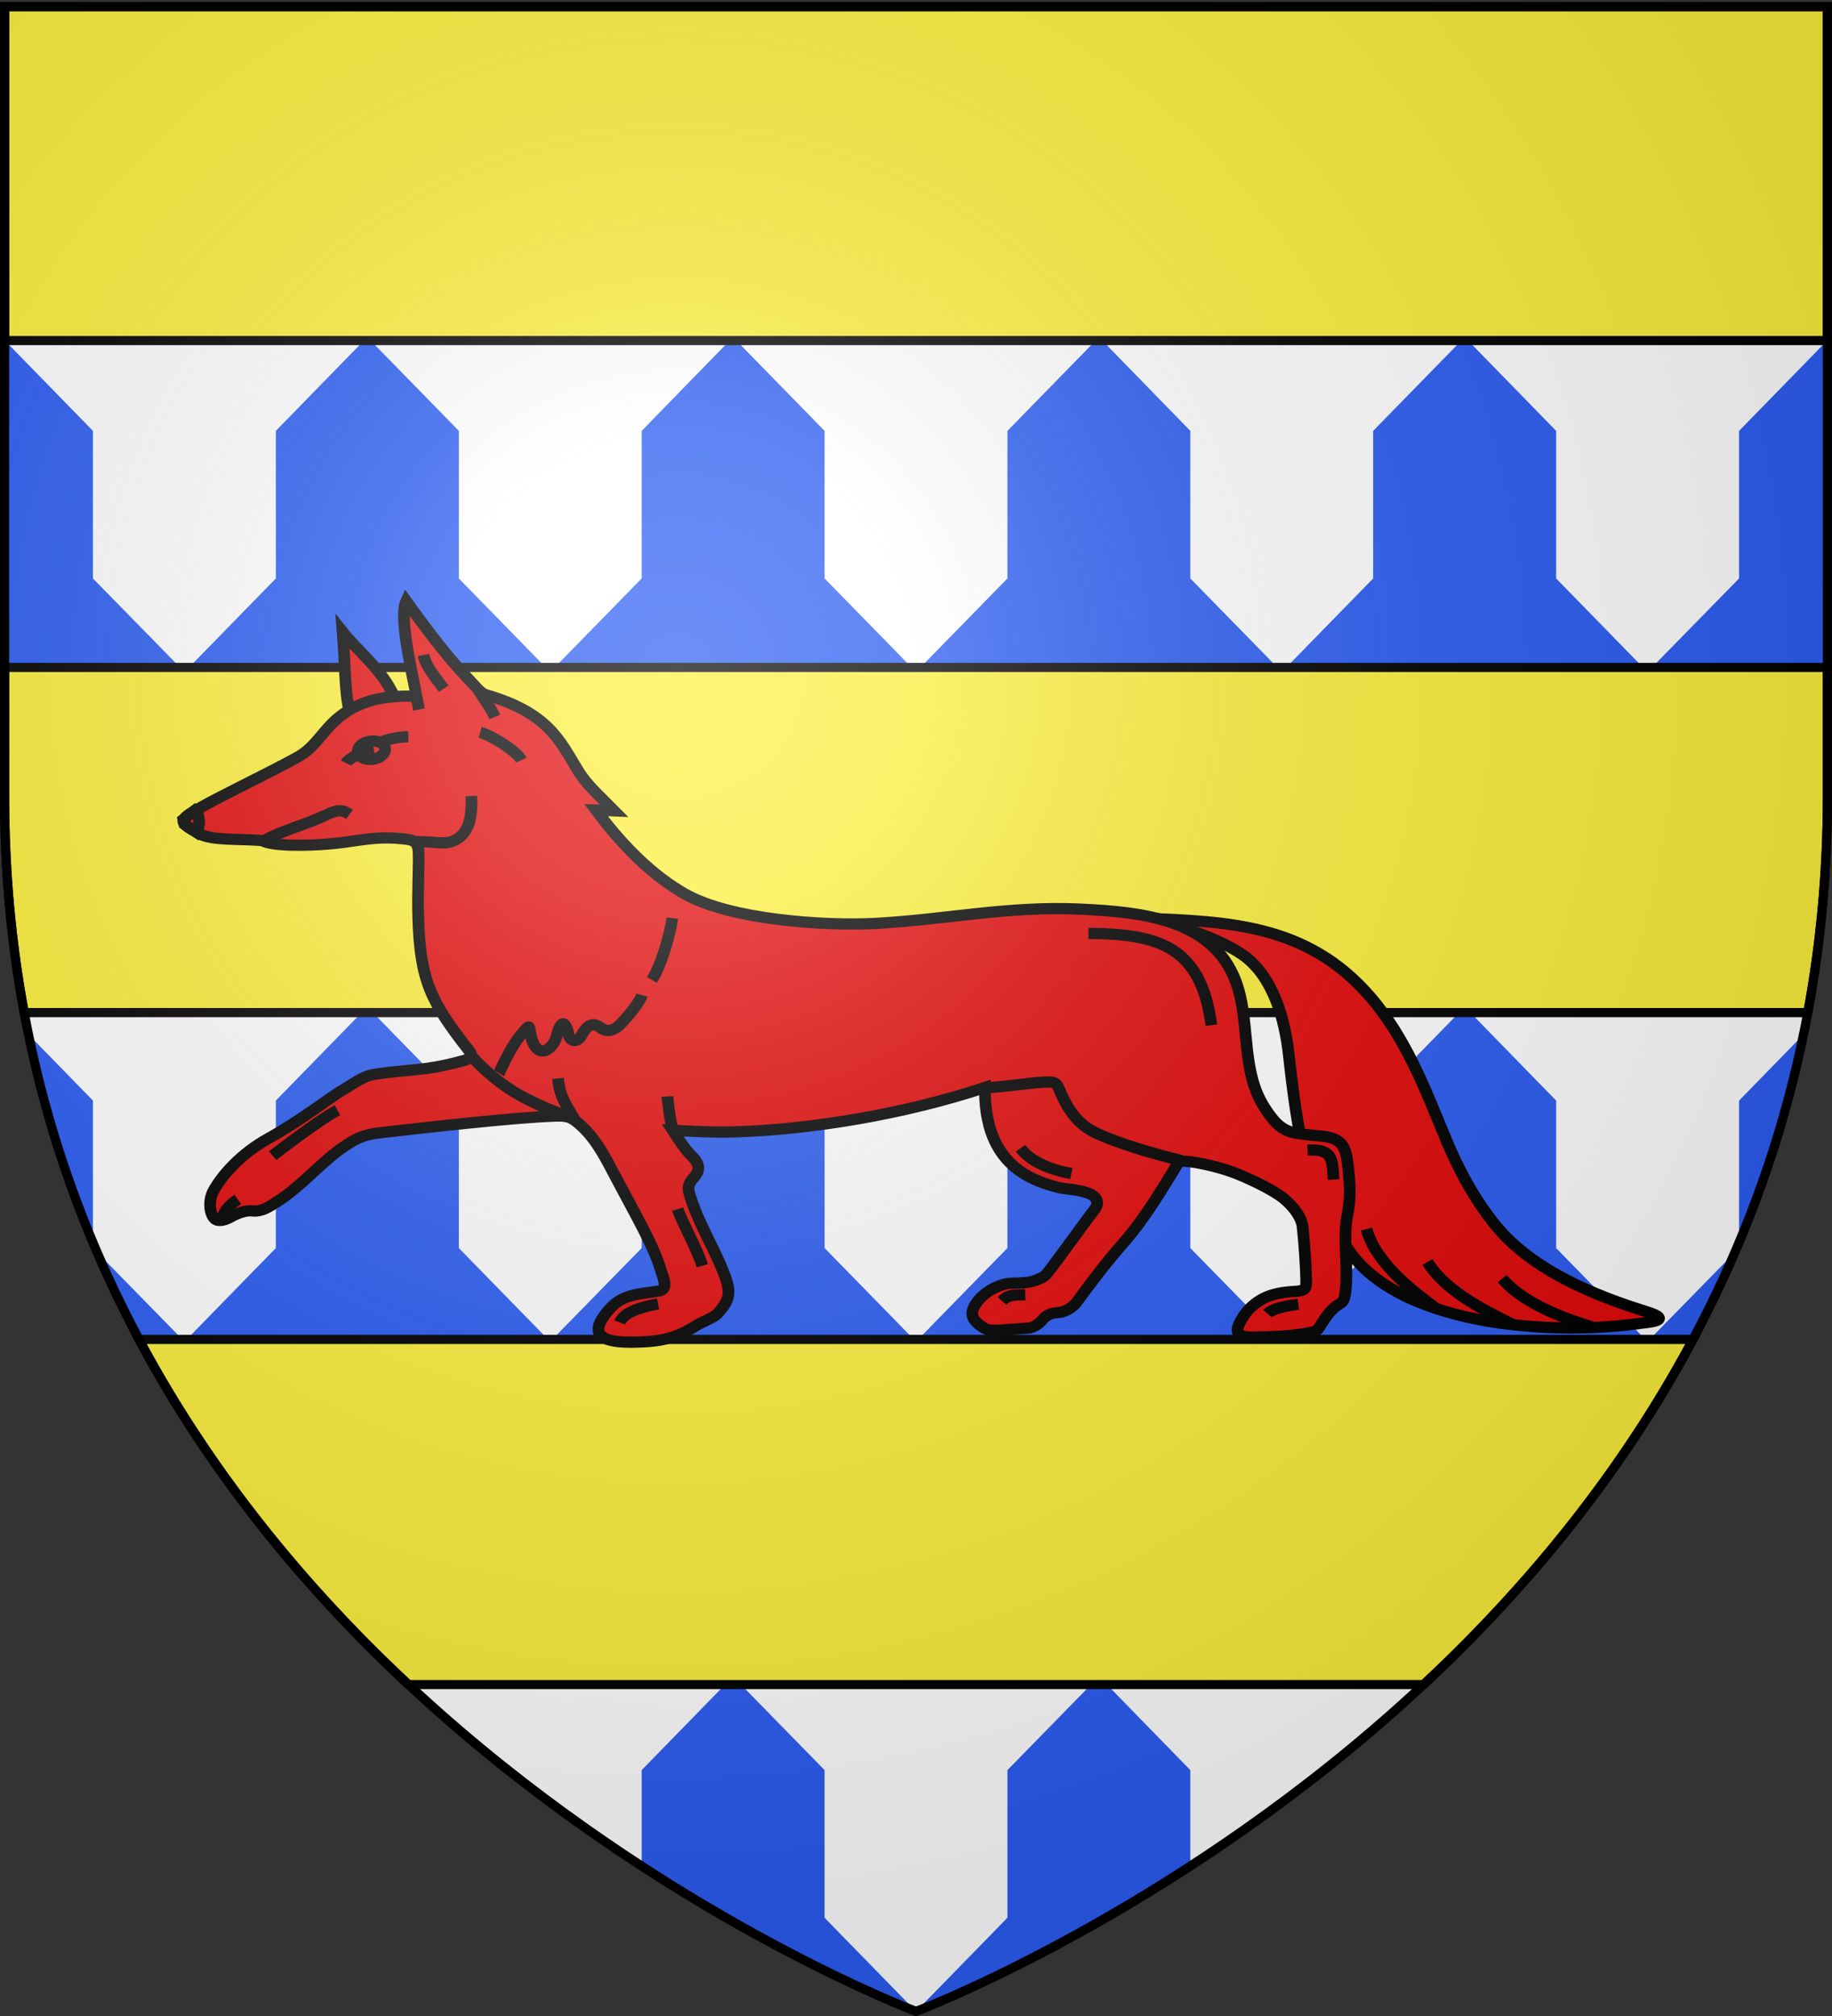
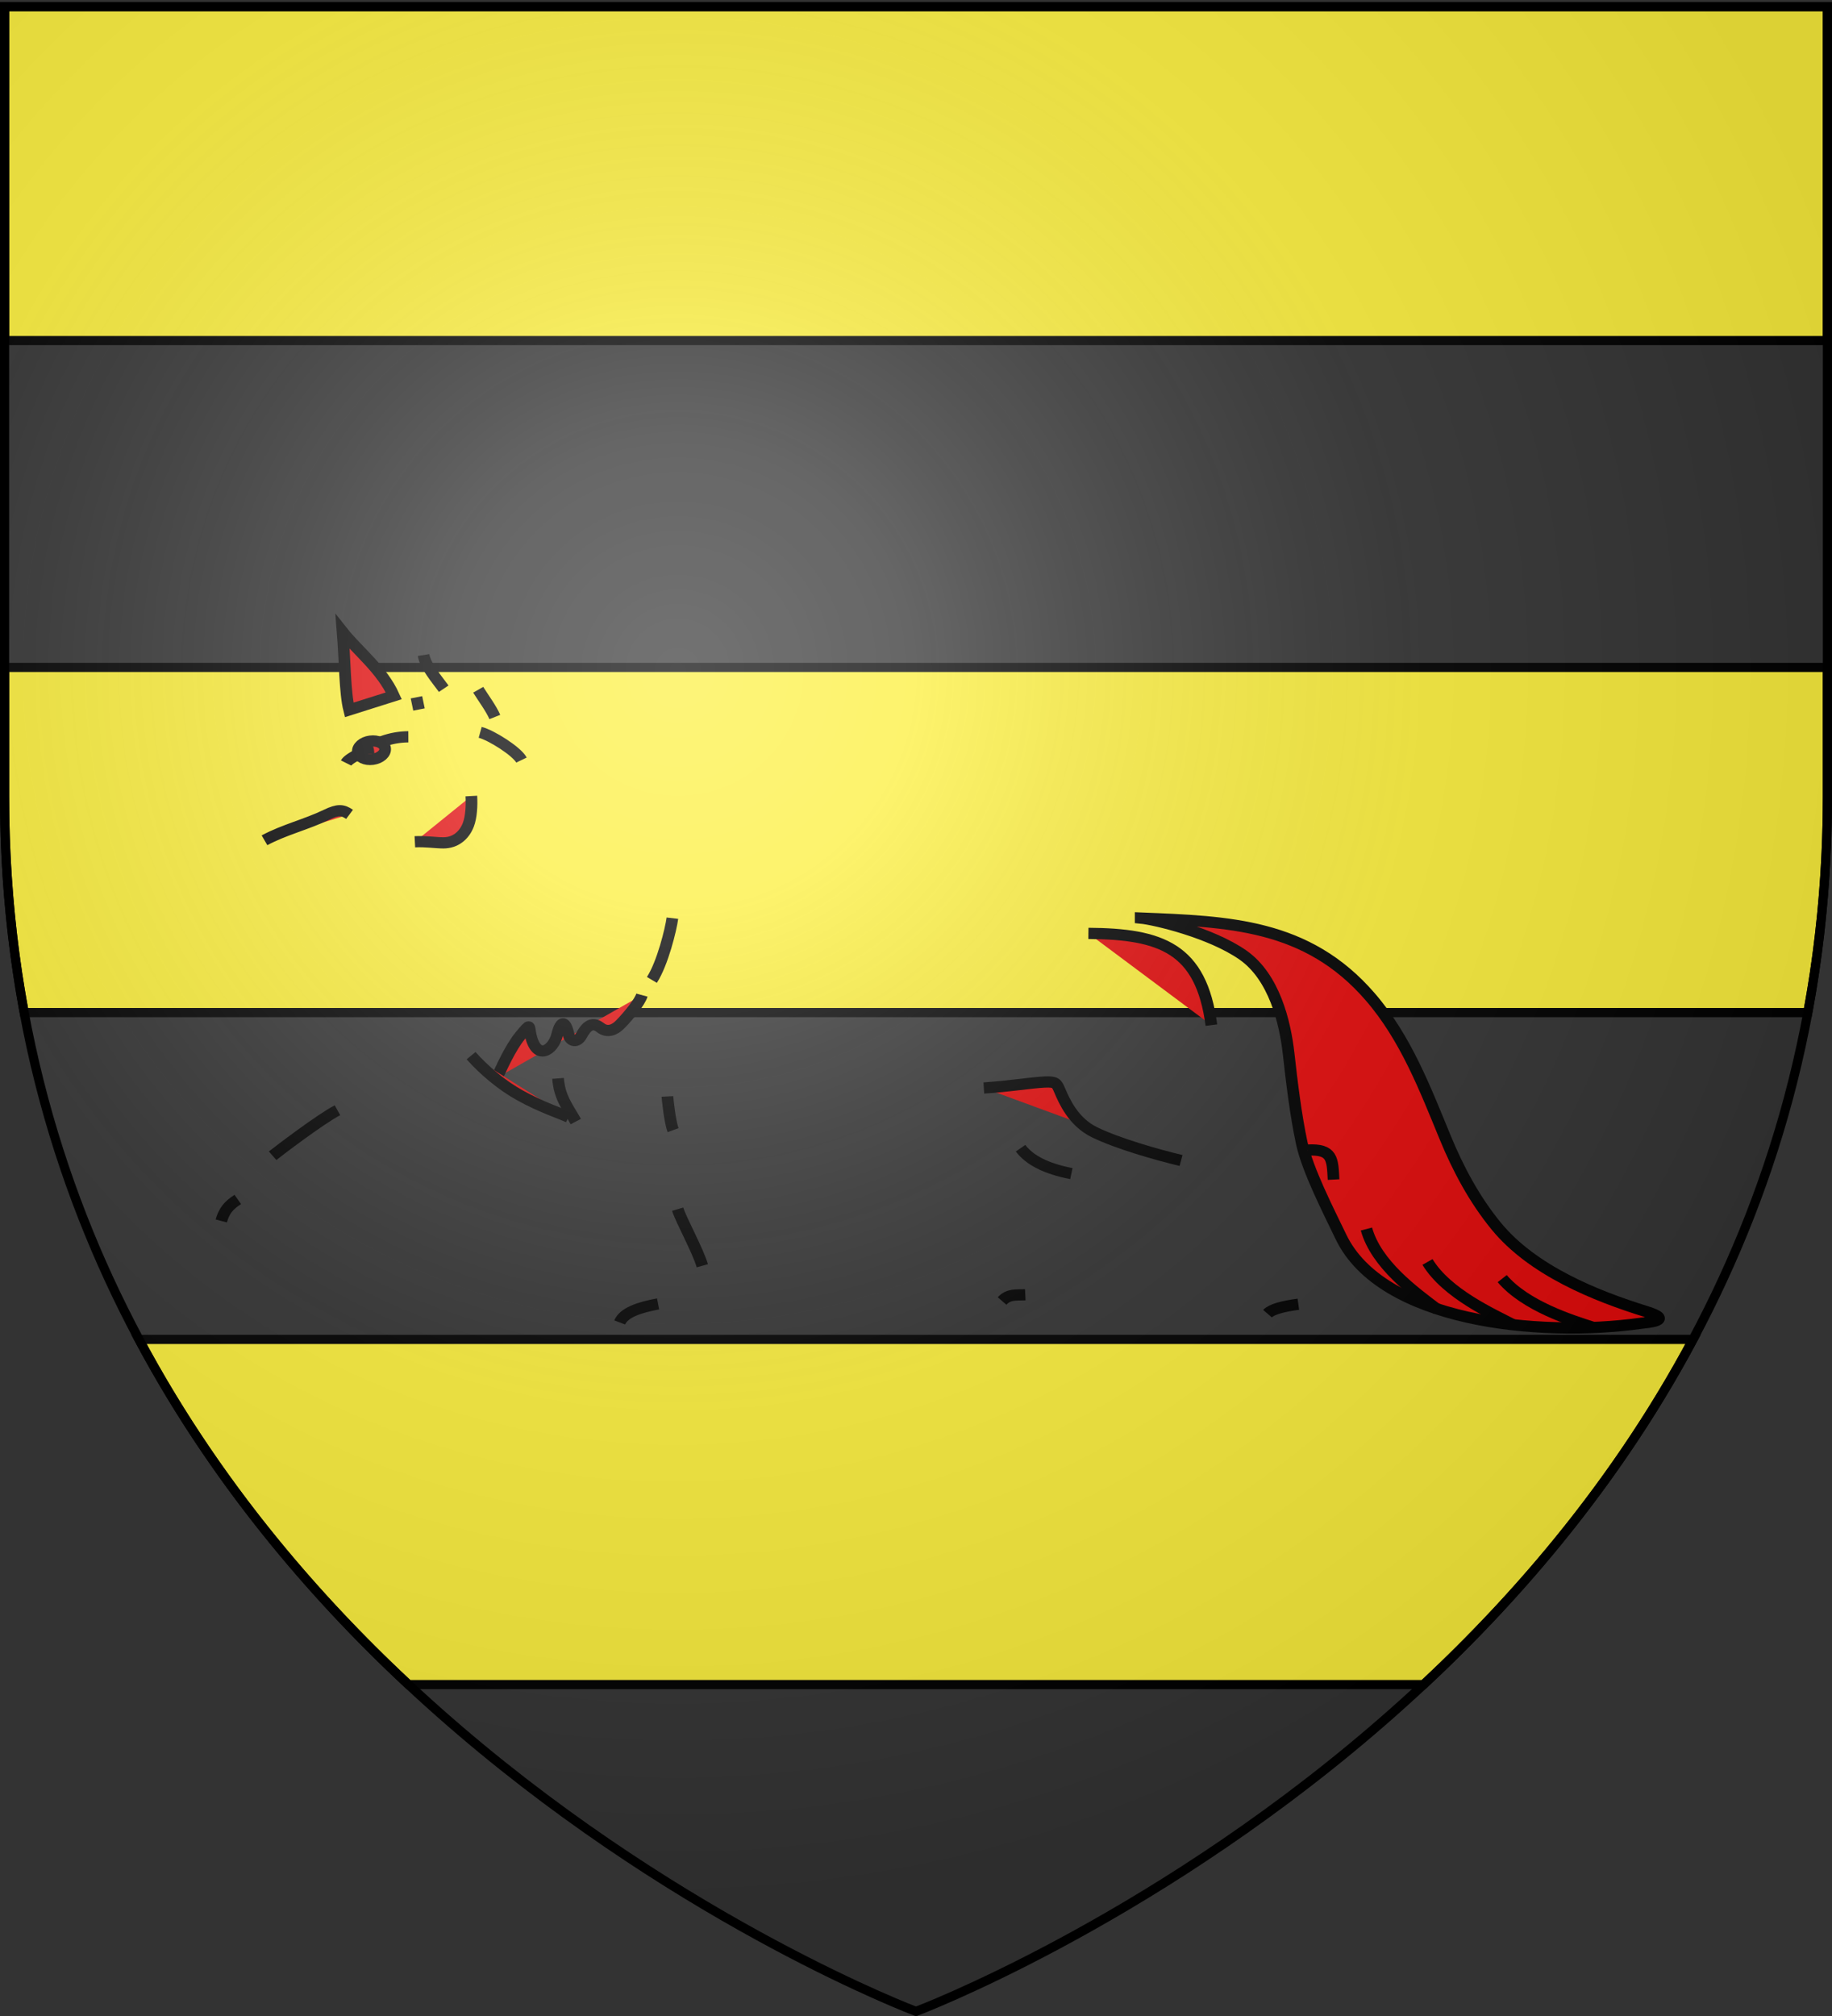
<svg xmlns="http://www.w3.org/2000/svg" xmlns:xlink="http://www.w3.org/1999/xlink" height="660" width="600" version="1.0">
  <rect width="100%" height="100%" fill="#333333" stroke="none" />
  <defs>
    <linearGradient id="b">
      <stop style="stop-color:white;stop-opacity:.314" offset="0" />
      <stop offset=".19" style="stop-color:white;stop-opacity:.251" />
      <stop style="stop-color:#6b6b6b;stop-opacity:.125" offset=".6" />
      <stop style="stop-color:black;stop-opacity:.125" offset="1" />
    </linearGradient>
    <linearGradient id="a">
      <stop offset="0" style="stop-color:#fd0000;stop-opacity:1" />
      <stop style="stop-color:#e77275;stop-opacity:.659" offset=".5" />
      <stop style="stop-color:black;stop-opacity:.323" offset="1" />
    </linearGradient>
    <linearGradient id="c">
      <stop offset="0" style="stop-color:#fff;stop-opacity:1" />
      <stop offset="1" style="stop-color:#fff;stop-opacity:1" />
    </linearGradient>
    <radialGradient xlink:href="#b" id="d" gradientUnits="userSpaceOnUse" gradientTransform="matrix(1.353 0 0 1.349 -77.63 -85.747)" cx="221.445" cy="226.331" fx="221.445" fy="226.331" r="300" />
  </defs>
  <g style="display:inline">
-     <path style="fill:#fff;fill-opacity:1;fill-rule:evenodd;stroke:none;stroke-width:3;stroke-linecap:butt;stroke-linejoin:miter;stroke-miterlimit:4;stroke-dasharray:none;stroke-opacity:1" d="M300 658.5s298.5-112.32 298.5-397.772V2.176H1.5v258.552C1.5 546.18 300 658.5 300 658.5z" />
-     <path style="fill:#2b5df2;fill-opacity:1;fill-rule:nonzero;stroke:none;stroke-width:3;stroke-linecap:butt;stroke-linejoin:miter;marker:none;marker-start:none;marker-mid:none;marker-end:none;stroke-miterlimit:4;stroke-dasharray:none;stroke-dashoffset:0;stroke-opacity:1;visibility:visible;display:inline;overflow:visible" d="M58.969 2.188 30.437 31.405V79.75L1.5 109.344v1.031h118.781L90.344 79.75V31.406L61.875 2.188h-2.906zm61.312 108.187h119.781L210.156 79.75V31.406L181.625 2.188h-2.875l-28.469 29.218V79.75l-30 30.625zm0 0-29.937 30.688v48.312L60.438 220h119.75l-29.907-30.625v-48.313l-30-30.687zM180.187 220H300l-29.938-30.625v-48.313l-30-30.687-29.906 30.688v48.312L180.187 220zm0 0-29.906 30.656v48.406l-30 30.563h119.781l-29.906-30.563v-48.406L180.187 220zm59.875 109.625h119.875l-30-30.563v-48.406L300 220l-29.938 30.656v48.406l-30 30.563zm0 0-29.906 30.688v48.28l-29.969 30.626H300l-29.938-30.625v-48.281l-30-30.688zM300 439.219h119.813l-29.97-30.625v-48.281l-29.906-30.688-30 30.688v48.28L300 439.22zm0 0-29.938 30.687v48.313l-30 30.625h119.875l-30-30.625v-48.313L300 439.22zm59.938 109.625h109.125a501.343 501.343 0 0 0 5.468-5.282L449.72 518.22v-48.313l-29.906-30.687-29.97 30.687v48.313l-29.906 30.625zm0 0-30 30.656v48.344L300 658.5s39.544-14.904 89.844-47.594V579.5l-29.906-30.656zM300 658.5l-29.938-30.656V579.5l-30-30.656-29.906 30.656v31.406C260.456 643.596 300 658.5 300 658.5zm-59.938-109.656-29.906-30.625v-48.313l-29.969-30.687-29.906 30.687v48.313l-24.812 25.343a501.343 501.343 0 0 0 5.469 5.282h109.125zm-59.875-109.625-29.906-30.625v-48.281l-30-30.688-29.937 30.688v48.28L60.438 439.22h119.75zm-119.75 0-9.28 9.469c11.757 20.515 25.042 39.36 39.187 56.625v-35.407L60.438 439.22zm0 0L31.814 410a378.905 378.905 0 0 0 14.093 29.219h14.532zm59.844-109.594-29.937-30.563v-48.406L60.438 220l-30 30.656v48.406L6.53 323.47c.337 2.063.694 4.114 1.063 6.156H120.28zM60.437 220l-30-30.625v-48.313L1.5 111.406V220h58.938zm359.375 219.219h119.75l-29.906-30.625v-48.281l-29.937-30.688-30 30.688v48.28l-29.906 30.626zm59.907-109.594-30-30.563v-48.406L419.813 220l-29.97 30.656v48.406l-29.906 30.563H479.72zm0 0h112.687c.369-2.042.726-4.093 1.063-6.156l-23.907-24.406v-48.407l-30-30.656-29.906 30.656v48.406l-29.937 30.563zM539.563 220l-29.907-30.625v-48.313l-29.937-30.687-30 30.688v48.312L419.813 220h119.75zm0 0H598.5V111.406l-28.938 29.656v48.313l-30 30.625zm-119.75 0-29.97-30.625v-48.313l-29.906-30.687-30 30.688v48.312L300 220h119.813zm-59.875-109.625-30-30.625V31.406l-28.5-29.218h-2.875l-28.5 29.218V79.75l-30 30.625h119.875zm0 0h119.78l-30-30.625V31.406L421.25 2.188h-2.875l-28.531 29.218V79.75l-29.906 30.625zm119.78 0H598.5v-1.031L569.562 79.75V31.406l-28.53-29.218h-2.907l-28.469 29.218V79.75l-29.937 30.625zm59.844 328.844h14.532A378.906 378.906 0 0 0 568.187 410l-28.625 29.219zm0 0-29.906 30.687v35.406c14.145-17.265 27.43-36.109 39.188-56.625l-9.282-9.468zM9.345 338.688a367.29 367.29 0 0 0 21.093 68.062v-46.438L9.345 338.688zm581.312 0-21.093 21.625v46.437a367.29 367.29 0 0 0 21.093-68.063z" />
    <path style="fill:#fcef3c;fill-opacity:1;stroke:#000;stroke-width:3;stroke-miterlimit:4;stroke-dasharray:none;stroke-opacity:1;display:inline" d="M1.5 2.188V111.5h597V2.187H1.5zM1.5 218.5v42.219c0 24.902 2.29 48.473 6.438 70.781h584.125c4.147-22.308 6.437-45.879 6.437-70.781V218.5H1.5zM554.5 438.5h-509c24.089 45.117 55.618 82.557 88.25 113h332.5c32.632-30.443 64.161-67.883 88.25-113z" />
  </g>
  <g style="display:inline">
    <g style="fill:#e20909;fill-opacity:1;stroke:#000;stroke-width:1.487;stroke-miterlimit:4;stroke-dasharray:none;stroke-opacity:1">
      <path style="fill:#e20909;fill-opacity:1;stroke:#000;stroke-width:1.487;stroke-miterlimit:4;stroke-dasharray:none;stroke-opacity:1" d="M135.296 146.676c11.127 1.084 21.097 1.897 28.649 12 4.263 5.703 6.394 12.606 8.615 19.168 1.432 4.232 3.282 8.358 5.882 12.04 4.355 6.17 12.234 9.956 18.478 12.352 3.66 1.403.099 1.453-.75 1.528-13.297 1.177-32.924-2.081-37.52-13.503-1.47-3.652-3.815-9.105-4.369-12.698-.582-3.777-.872-8.323-1.076-11.924-.239-4.212-1.336-10.245-5.133-13.343-3.93-3.206-10.968-5.338-12.776-5.62zM36.053 113.637c-.438-2.284-.214-6.567-.315-10.349 1.737 2.547 4.733 5.197 6.08 8.795l-5.765 1.554z" class="fil2 str0" transform="matrix(2.569 -.135 .129 2.468 7.087 -43.177)" />
-       <path style="fill:#e20909;fill-opacity:1;stroke:#000;stroke-width:1.487;stroke-miterlimit:4;stroke-dasharray:none;stroke-opacity:1" d="M16.008 125.766c3.898-2.02 9.322-4.275 13.246-6.284 2.351-1.204 3.356-3.426 5.605-5.058 2.003-1.453 4.862-2.647 9.838-2.107-.258-2.418-1.78-10.463-.676-12.672 1.656 2.667 4.554 7.281 7.011 10.252 1.287 1.555 1.783 2.427 2.548 2.705 7.773 2.823 9.01 6.51 11.182 10.685 1.022 1.962 2.546 3.467 4.315 5.547l-2.311-.229c3.37 5.268 6.909 9.139 10.7 11.684 5.63 3.779 17.67 5.25 24.02 5.25 8.855 0 17.03-1.413 26.138-.47 8.002.829 17.458 2.28 19.602 11.628 1.184 5.159-.088 10.95 2.489 15.774 2.12 3.965 3.206 3.634 7.32 4.343 2.856.491 2.839 2.118 2.993 4.572.173 2.734-.029 4.391-.424 5.996-.814 3.296-.11 7.376-.882 10.755-.186.816-.552.837-1.002 1.136-.987.654-1.55 1.497-2.562 2.962-.189.273-.642.39-1.198.47-2.443.356-4.834.264-7.171.18-2.31-.084-2.332-.98-1.116-2.756.53-.772 1.188-1.398 2.091-1.954 1.557-.958 3.351-1.03 4.696-1.04 1.31-.007 1.438-.275 1.474-1.457.057-1.814.009-5.128-.107-7.061-.092-1.533-1.487-3.292-2.618-4.207-1.18-.953-2.894-1.97-4.68-2.897-3.015-1.563-6.75-2.446-7.938-2.41-2.348 3.513-4.656 7.227-7.645 10.42-2.274 2.427-4.33 4.946-6.375 7.57-.235.302-1.138 1.13-2.27 1.188-.724.037-1.5.058-2.223.915-.349.414-1.128.932-1.806.94-2.653.03-4.787.194-5.322-.138-1.348-.837-1.971-1.754-1.576-2.705.605-1.457 2.27-2.73 4.223-3.138.85-.178 2.157.078 3.29-.127.81-.147 1.744-.536 2.063-.896 1.133-1.28 5.17-6.582 6.497-8.158.858-1.02.298-1.895-.747-2.312-.977-.39-1.462-.468-2.701-.686-1.027-.18-2.593-.782-3.671-1.332-5.639-2.87-6.2-8.449-5.959-12.638-10.458 2.98-22.38 4.354-32.134 4.133-2.75-.062-5.376-.378-7.852-.645.913 1.647 1.549 2.728 2.228 3.498 1.394 1.582.661 2.352-.088 3.173-.74.811-.501 1.537-.373 2.082.853 3.619 2.597 6.825 3.752 10.365.935 2.866.569 3.736-.945 5.37-.601.65-1.99.973-2.978 1.564-1.839 1.099-3.705 1.734-6.526 1.734-3.2 0-8.645-.206-4.072-4.779 1.744-1.744 4.05-1.575 6.238-1.848 1.266-.158.495-1.988.32-2.791-.654-3.03-2.904-7.61-5.062-12.46-1.17-2.629-2.303-5.427-4.404-7.464-.912-.885-1.373-1.106-2.86-1.138-5.348-.115-16.773.634-22.549.997-2.175.136-3.134.675-4.735 1.679-2.747 1.722-5.547 4.859-8.64 6.674-1.166.683-2.07 1.294-3.322 1.082-.896-.153-2.05.301-2.855.715-.575.295-1.495.54-1.93.07-.674-.73-.682-2.548.024-3.72 1.208-2.007 3.702-4.702 7.396-6.57 4.289-2.17 8.24-5.097 9.57-5.783 1.508-.778 2.647-1.73 4.23-1.914 2.478-.289 4.612-.253 6.788-.435 1.489-.125 2.978-.39 4.69-.775.945-.213 1.235-.559.77-1.247-4.57-6.765-5.765-9.62-5.602-17.915.071-3.622.48-7.008.474-8.807-.006-1.587-.925-1.637-2.238-1.84-3.263-.505-5.425.047-8.547.195-3.567.169-7.904-.11-9.022-.892-2.794-.409-6.38-.318-7.933-1.332-2.265-1.479-2.84-1.835-.174-3.216z" class="fil2 str0" transform="matrix(2.569 -.135 .129 2.468 7.087 -43.177)" />
      <path style="fill:#e20909;fill-opacity:1;stroke:#000;stroke-width:1.487;stroke-miterlimit:4;stroke-dasharray:none;stroke-opacity:1" d="M52.557 117.516c1.386.445 4.55 2.777 5.064 3.955M44.688 112.435l.24 1.634M52.588 111.868c.528 1.006 1.538 2.592 1.934 3.72M24.419 130.295c2.554-1.258 5.45-1.804 8.05-2.943 1.51-.662 2.113-.553 2.935.105M43.525 131.537c1.383 0 2.642.29 3.623.343 1.505.081 2.686-.81 3.285-2.213.427-1.002.58-2.474.58-3.787M52.394 163.326c.493-.986 1.886-3.881 3.285-5.452 1.423-1.598 1.082-1.222 1.29.053.567 3.497 2.756 2.184 3.356.143.603-2.054 1.174-1.762 1.475.084.14.862 1.023 1.18 1.63.139.952-1.63 1.73-1.526 2.475-.858.807.725 1.759.415 2.506-.304 1.227-1.179 2.663-2.854 2.964-3.732M75.76 143.435c-.254 1.423-1.536 5.9-3.017 8.025M128.551 148.341c9.215.567 14.24 2.718 15.024 12.991M118.498 176.285c1.045 1.62 3.073 2.883 6.29 3.715M115.128 196.368c.915-.915 1.853-.662 2.996-.662M154.962 178.528c3.2 0 3.12 1.341 3.12 4.085M148.792 199.892c.554-.556 2.03-.874 3.985-1.032M74.497 181.969c.393 1.572 2.25 5.474 2.76 7.655M60.158 163.833c.062 2.507.947 3.71 1.973 5.835M66.377 196.547c.556-1.228 2.47-1.844 5.001-2.181M23.357 172.082c.785-.59 6.336-4.526 8.544-5.569M16.393 180.35c.45-1.348 1.025-1.992 2.243-2.73" class="fil3 str0" transform="matrix(2.569 -.135 .129 2.468 7.087 -43.177)" />
      <path style="fill:#e20909;fill-opacity:1;stroke:#000;stroke-width:1.487;stroke-miterlimit:4;stroke-dasharray:none;stroke-opacity:1" d="M49.25 160.223c1.58 2.058 3.723 4.134 5.919 5.569 2.632 1.72 5.074 2.699 6.07 3.236M138.82 179.029c-3.074-.946-7.948-2.682-10.807-4.332-2.662-1.536-3.653-4.363-4.162-5.8-.338-.956-.425-1.185-1.866-1.195-1.685-.012-4.507.324-7.759.363M73.941 166.982c0 .219.14 3.363.5 4.5M45.868 106.896c.172 1.496 1.555 3.328 2.342 4.592M161.932 189.383c1.018 4.752 5.637 8.628 8.49 11.135M169.476 194.165c2.255 4.351 7.98 7.37 10.485 8.912M178.865 196.888c2.762 3.766 8.49 6.005 11.248 7.083" class="fil3 str0" transform="matrix(2.569 -.135 .129 2.468 7.087 -43.177)" />
-       <path style="fill:#e20909;fill-opacity:1;stroke:#000;stroke-width:1.487;stroke-miterlimit:4;stroke-dasharray:none;stroke-opacity:1" d="m14.246 126.968 1.507-1.105c.657.647.594 2.059.074 2.9l-1.475-1.161-.106-.634z" class="fil0" transform="matrix(2.569 -.135 .129 2.468 7.087 -43.177)" />
      <path style="fill:#e20909;fill-opacity:1;stroke:#000;stroke-width:1.487;stroke-miterlimit:4;stroke-dasharray:none;stroke-opacity:1" d="M38.515 117.913c.958-.084 1.788.392 1.846 1.058.059.667-.676 1.279-1.635 1.363-.959.084-1.788-.392-1.846-1.058-.059-.667.676-1.28 1.635-1.363z" class="fil3 str0" transform="matrix(2.569 -.135 .129 2.468 7.087 -43.177)" />
      <path style="fill:#e20909;fill-opacity:1;stroke:#000;stroke-width:1.487;stroke-miterlimit:4;stroke-dasharray:none;stroke-opacity:1" d="M43.394 117.607a9.542 9.542 0 0 0-3.505.495M36.879 119.607c-.162.043-1.304.58-1.57 1.032M38.018 118.575c.194.344.194.645.194 1.032" class="fil3 str0" transform="matrix(2.569 -.135 .129 2.468 7.087 -43.177)" />
    </g>
  </g>
  <g style="display:inline">
    <path d="M300 658.5s298.5-112.32 298.5-397.772V2.176H1.5v258.552C1.5 546.18 300 658.5 300 658.5z" style="opacity:1;fill:url(#d);fill-opacity:1;fill-rule:evenodd;stroke:none;stroke-width:1px;stroke-linecap:butt;stroke-linejoin:miter;stroke-opacity:1;display:inline" />
  </g>
  <g style="display:inline">
    <path d="M300 658.5S1.5 546.18 1.5 260.728V2.176h597v258.552C598.5 546.18 300 658.5 300 658.5z" style="opacity:1;fill:none;fill-opacity:1;fill-rule:evenodd;stroke:#000;stroke-width:3;stroke-linecap:butt;stroke-linejoin:miter;stroke-miterlimit:4;stroke-dasharray:none;stroke-opacity:1" />
  </g>
</svg>